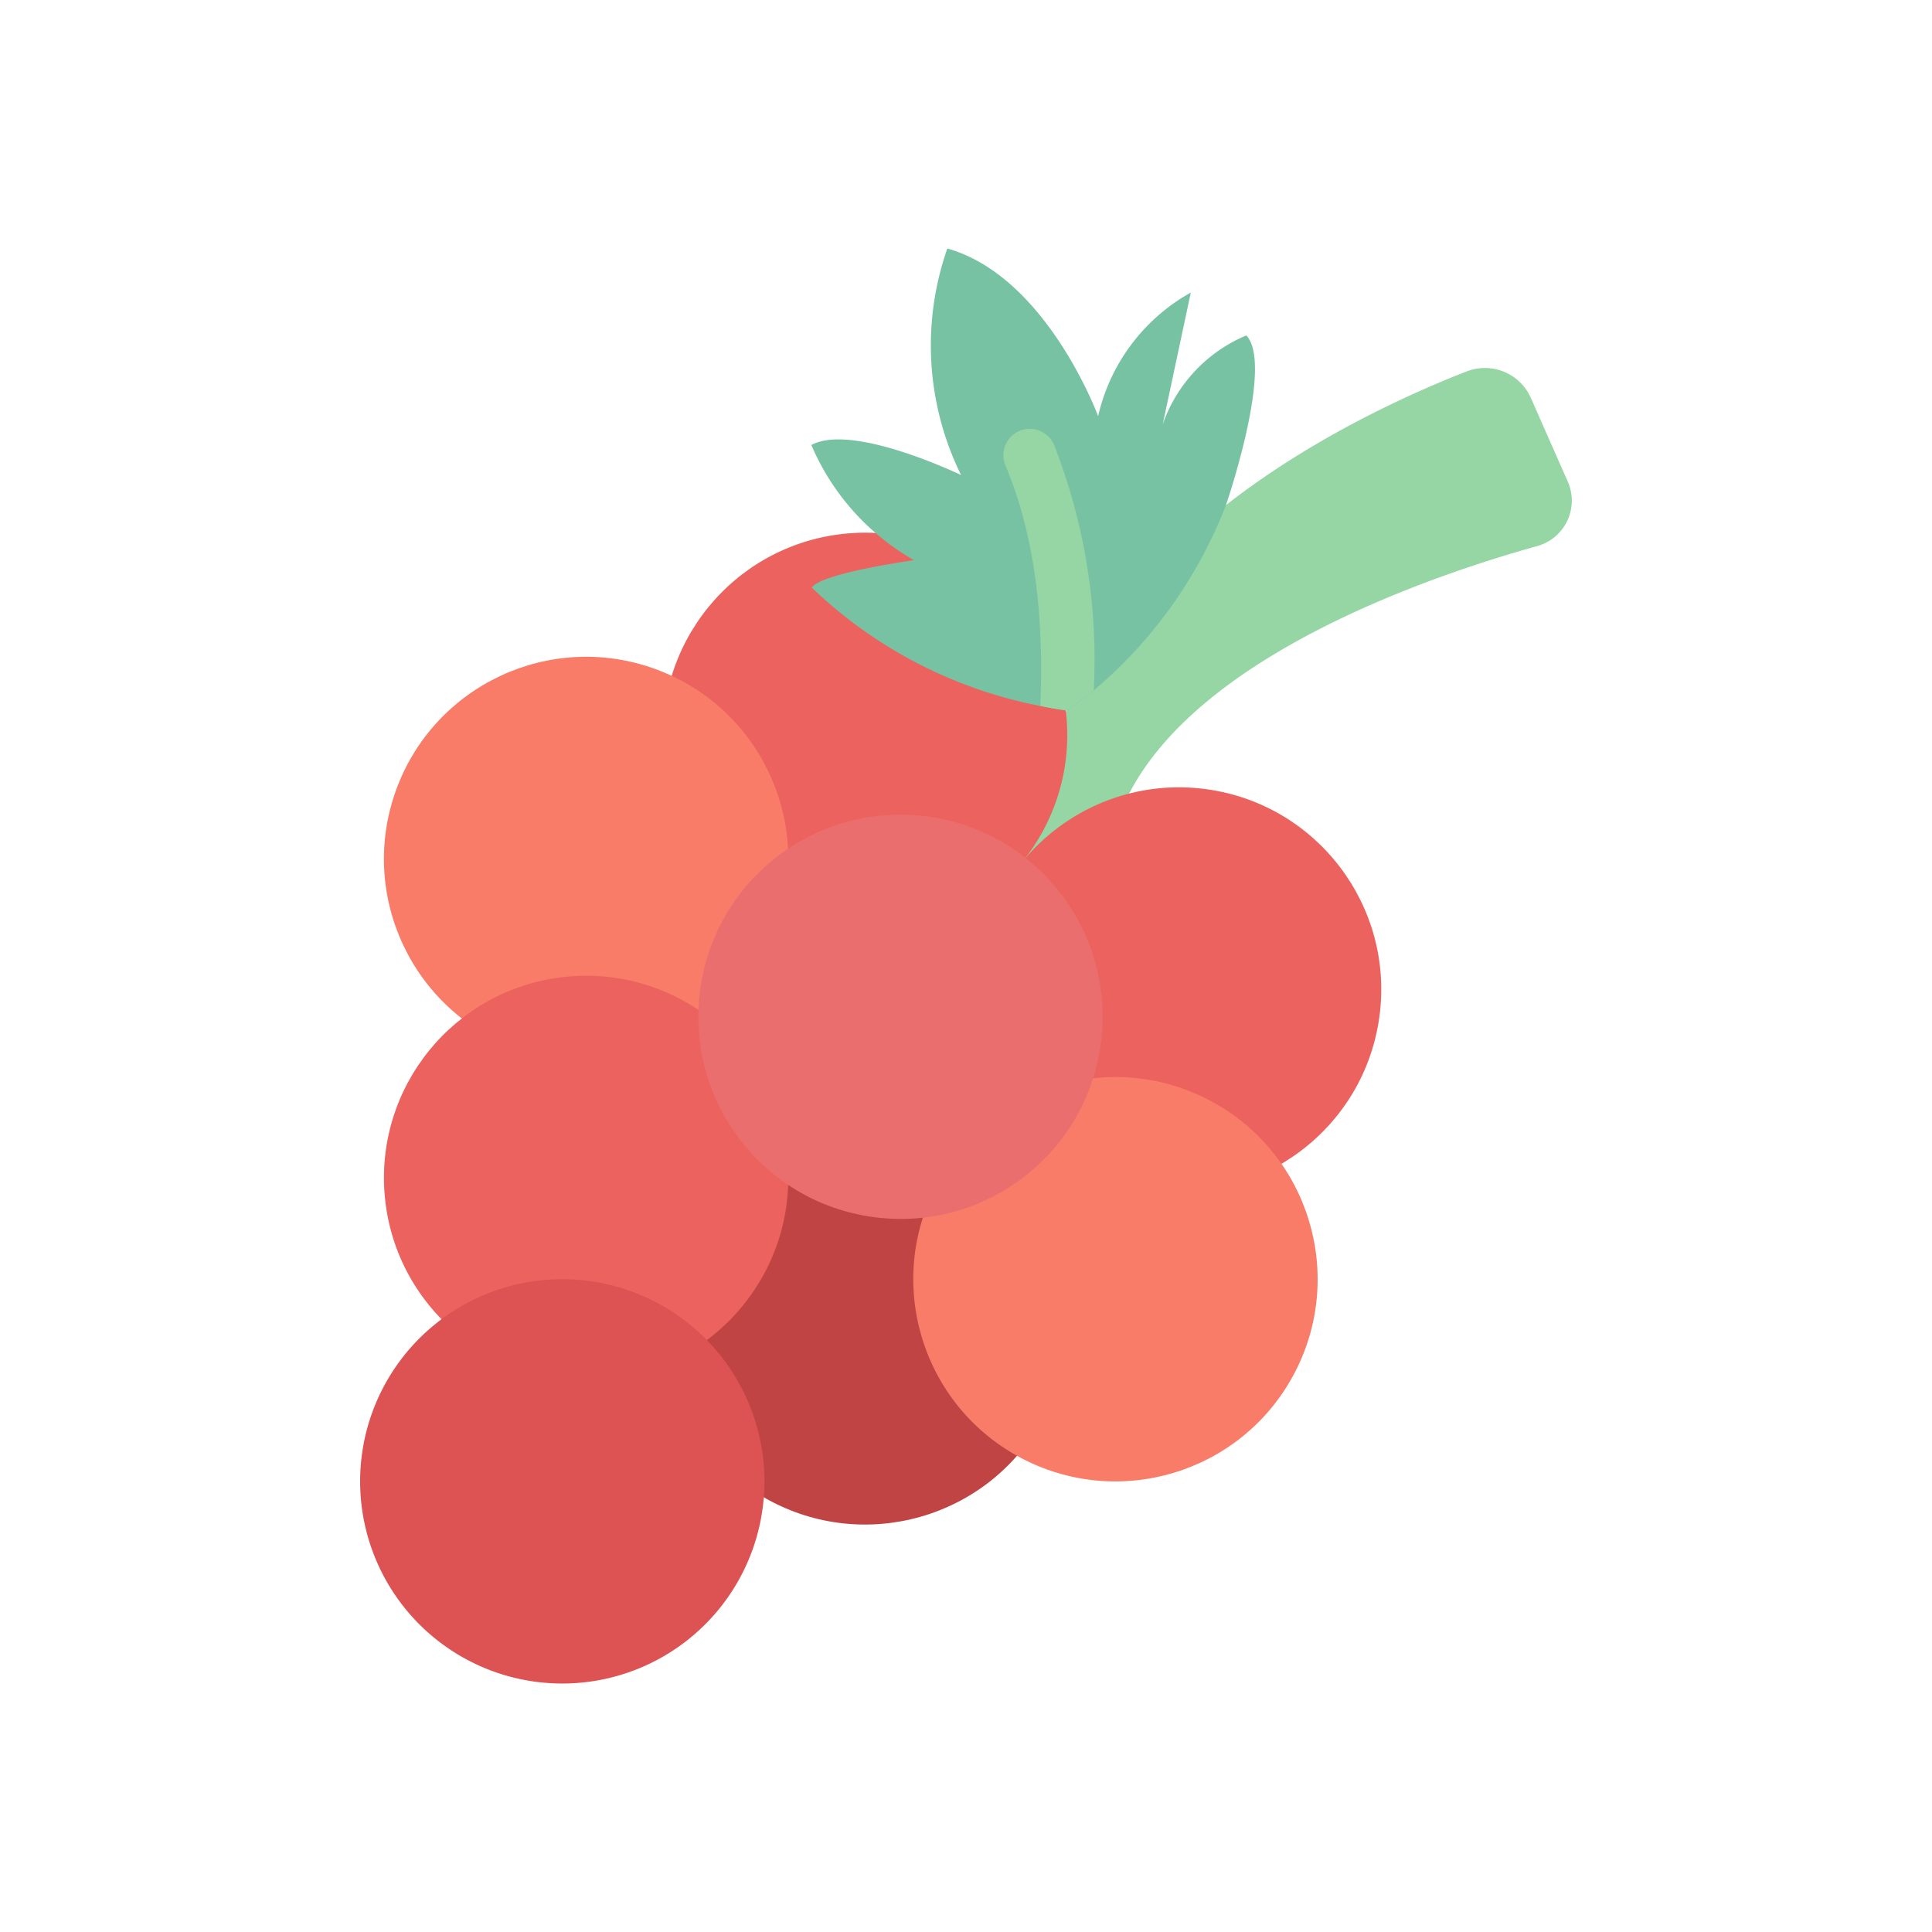
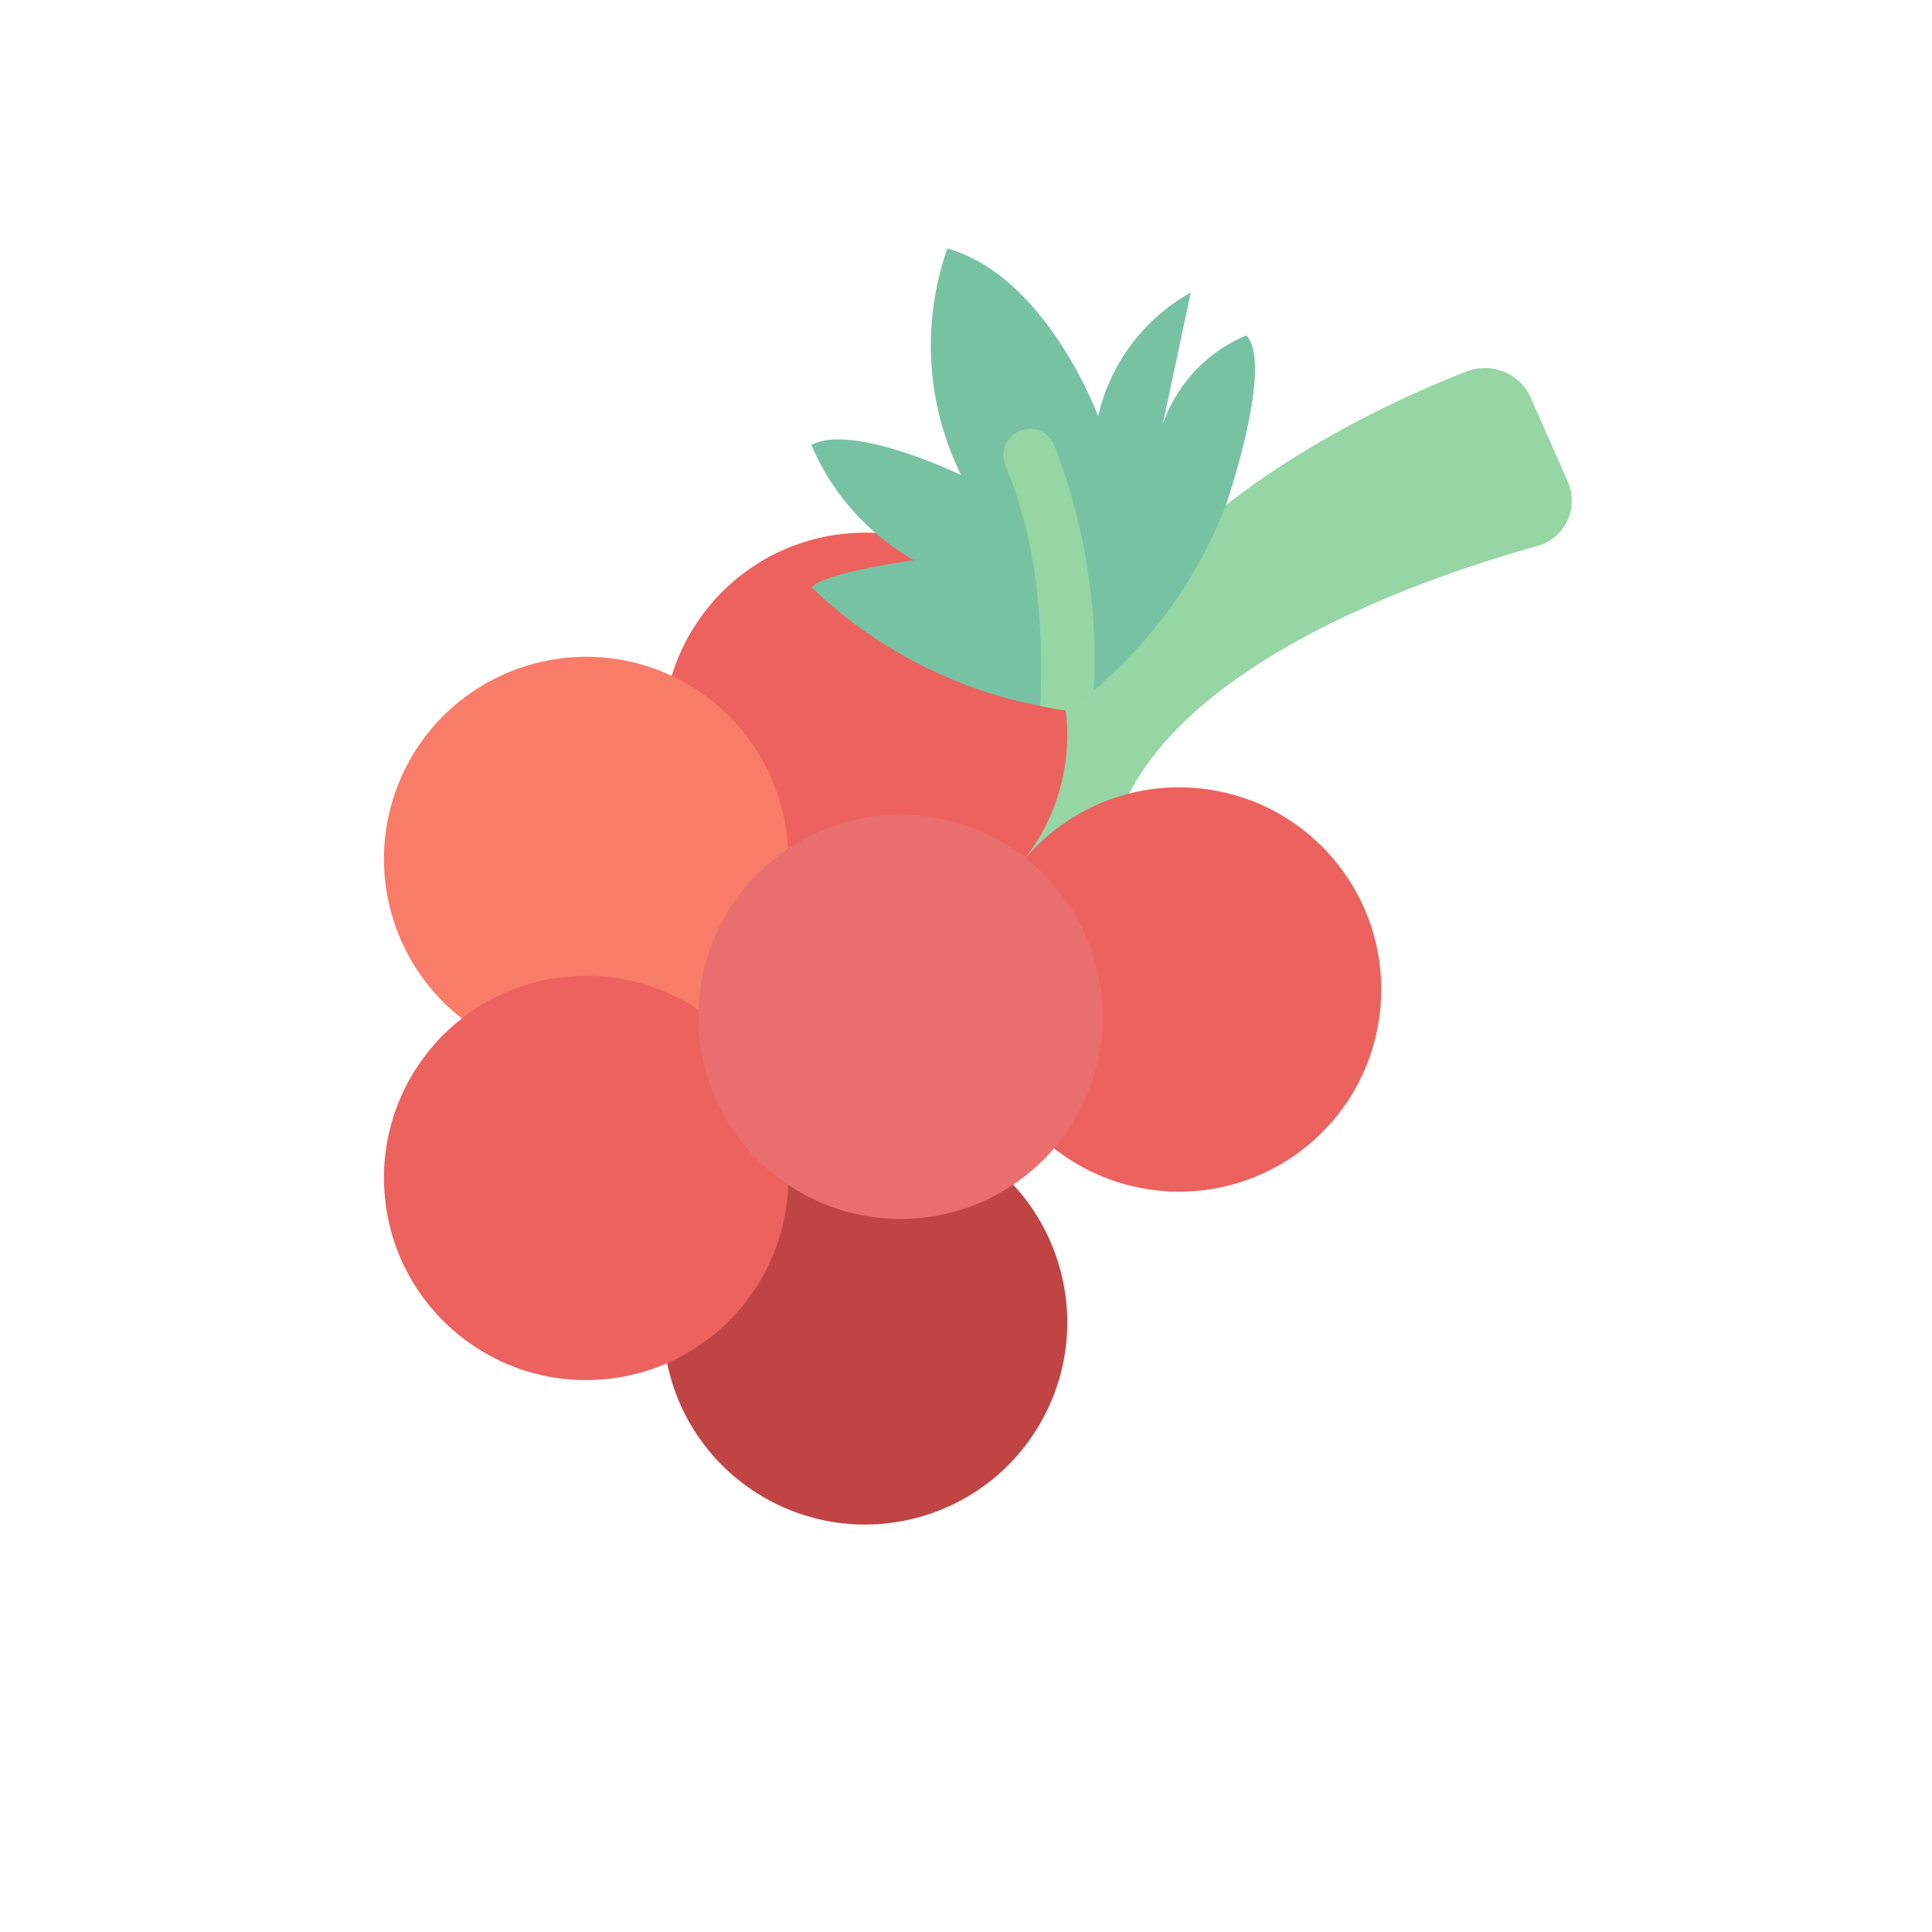
<svg xmlns="http://www.w3.org/2000/svg" width="128" height="128" viewBox="0 0 128 128">
  <title>GRAPES</title>
  <g>
    <path d="M74.8,52.592c4.8-9.285,20.1-14.48,27.053-16.416a3.121,3.121,0,0,0,2.015-4.271l-2.439-5.53a3.331,3.331,0,0,0-4.25-1.771c-6.573,2.562-22.03,9.786-26.517,22.464l-4.174,8.617,2.98,3.438Z" fill="#95d6a4" />
    <circle cx="78.118" cy="65.557" r="13.393" transform="translate(2.63 134.126) rotate(-82.254)" fill="#ec625e" />
    <circle cx="57.315" cy="48.685" r="13.393" transform="translate(-4.821 6.325) rotate(-6.062)" fill="#ec625e" />
    <circle cx="57.315" cy="87.61" r="13.393" transform="translate(-47.103 95.181) rotate(-60.954)" fill="#c14444" />
    <circle cx="38.832" cy="56.908" r="13.393" transform="translate(-27.917 73.968) rotate(-70.028)" fill="#f87c68" />
    <circle cx="38.832" cy="78.04" r="13.393" transform="translate(-7.827 4.412) rotate(-5.908)" fill="#ec625e" />
-     <circle cx="73.902" cy="84.752" r="13.393" transform="translate(-35.736 109.731) rotate(-61.747)" fill="#f87c68" />
    <circle cx="59.662" cy="67.365" r="13.393" transform="translate(-29.274 53.649) rotate(-39.703)" fill="#ea6e6e" />
-     <path d="M47.655,106.581a13.393,13.393,0,1,1-1.966-18.838A13.393,13.393,0,0,1,47.655,106.581Z" fill="#dd5252" />
    <path d="M81.224,33.462a30.39,30.39,0,0,1-8.76,12.28c-.57.46-1.17.91-1.8,1.33q-.885-.12-1.74-.3a30.111,30.111,0,0,1-15.14-7.84c.59-.96,6.77-1.82,6.77-1.82a15.978,15.978,0,0,1-6.8-7.63c2.66-1.45,9.56,1.82,9.92,1.99a19.418,19.418,0,0,1-.91-15.01c6.59,1.86,9.99,11.11,9.99,11.11a12.573,12.573,0,0,1,6.14-8.19l-1.86,8.73a9.906,9.906,0,0,1,5.54-5.89C84.414,24.182,81.224,33.462,81.224,33.462Z" fill="#78c2a4" />
    <path d="M72.464,45.742c-.57.46-1.17.91-1.8,1.33q-.885-.12-1.74-.3c.27-6.4-.49-11.62-2.32-15.96a1.748,1.748,0,0,1,3.22-1.36A39.1,39.1,0,0,1,72.464,45.742Z" fill="#95d6a4" />
  </g>
</svg>